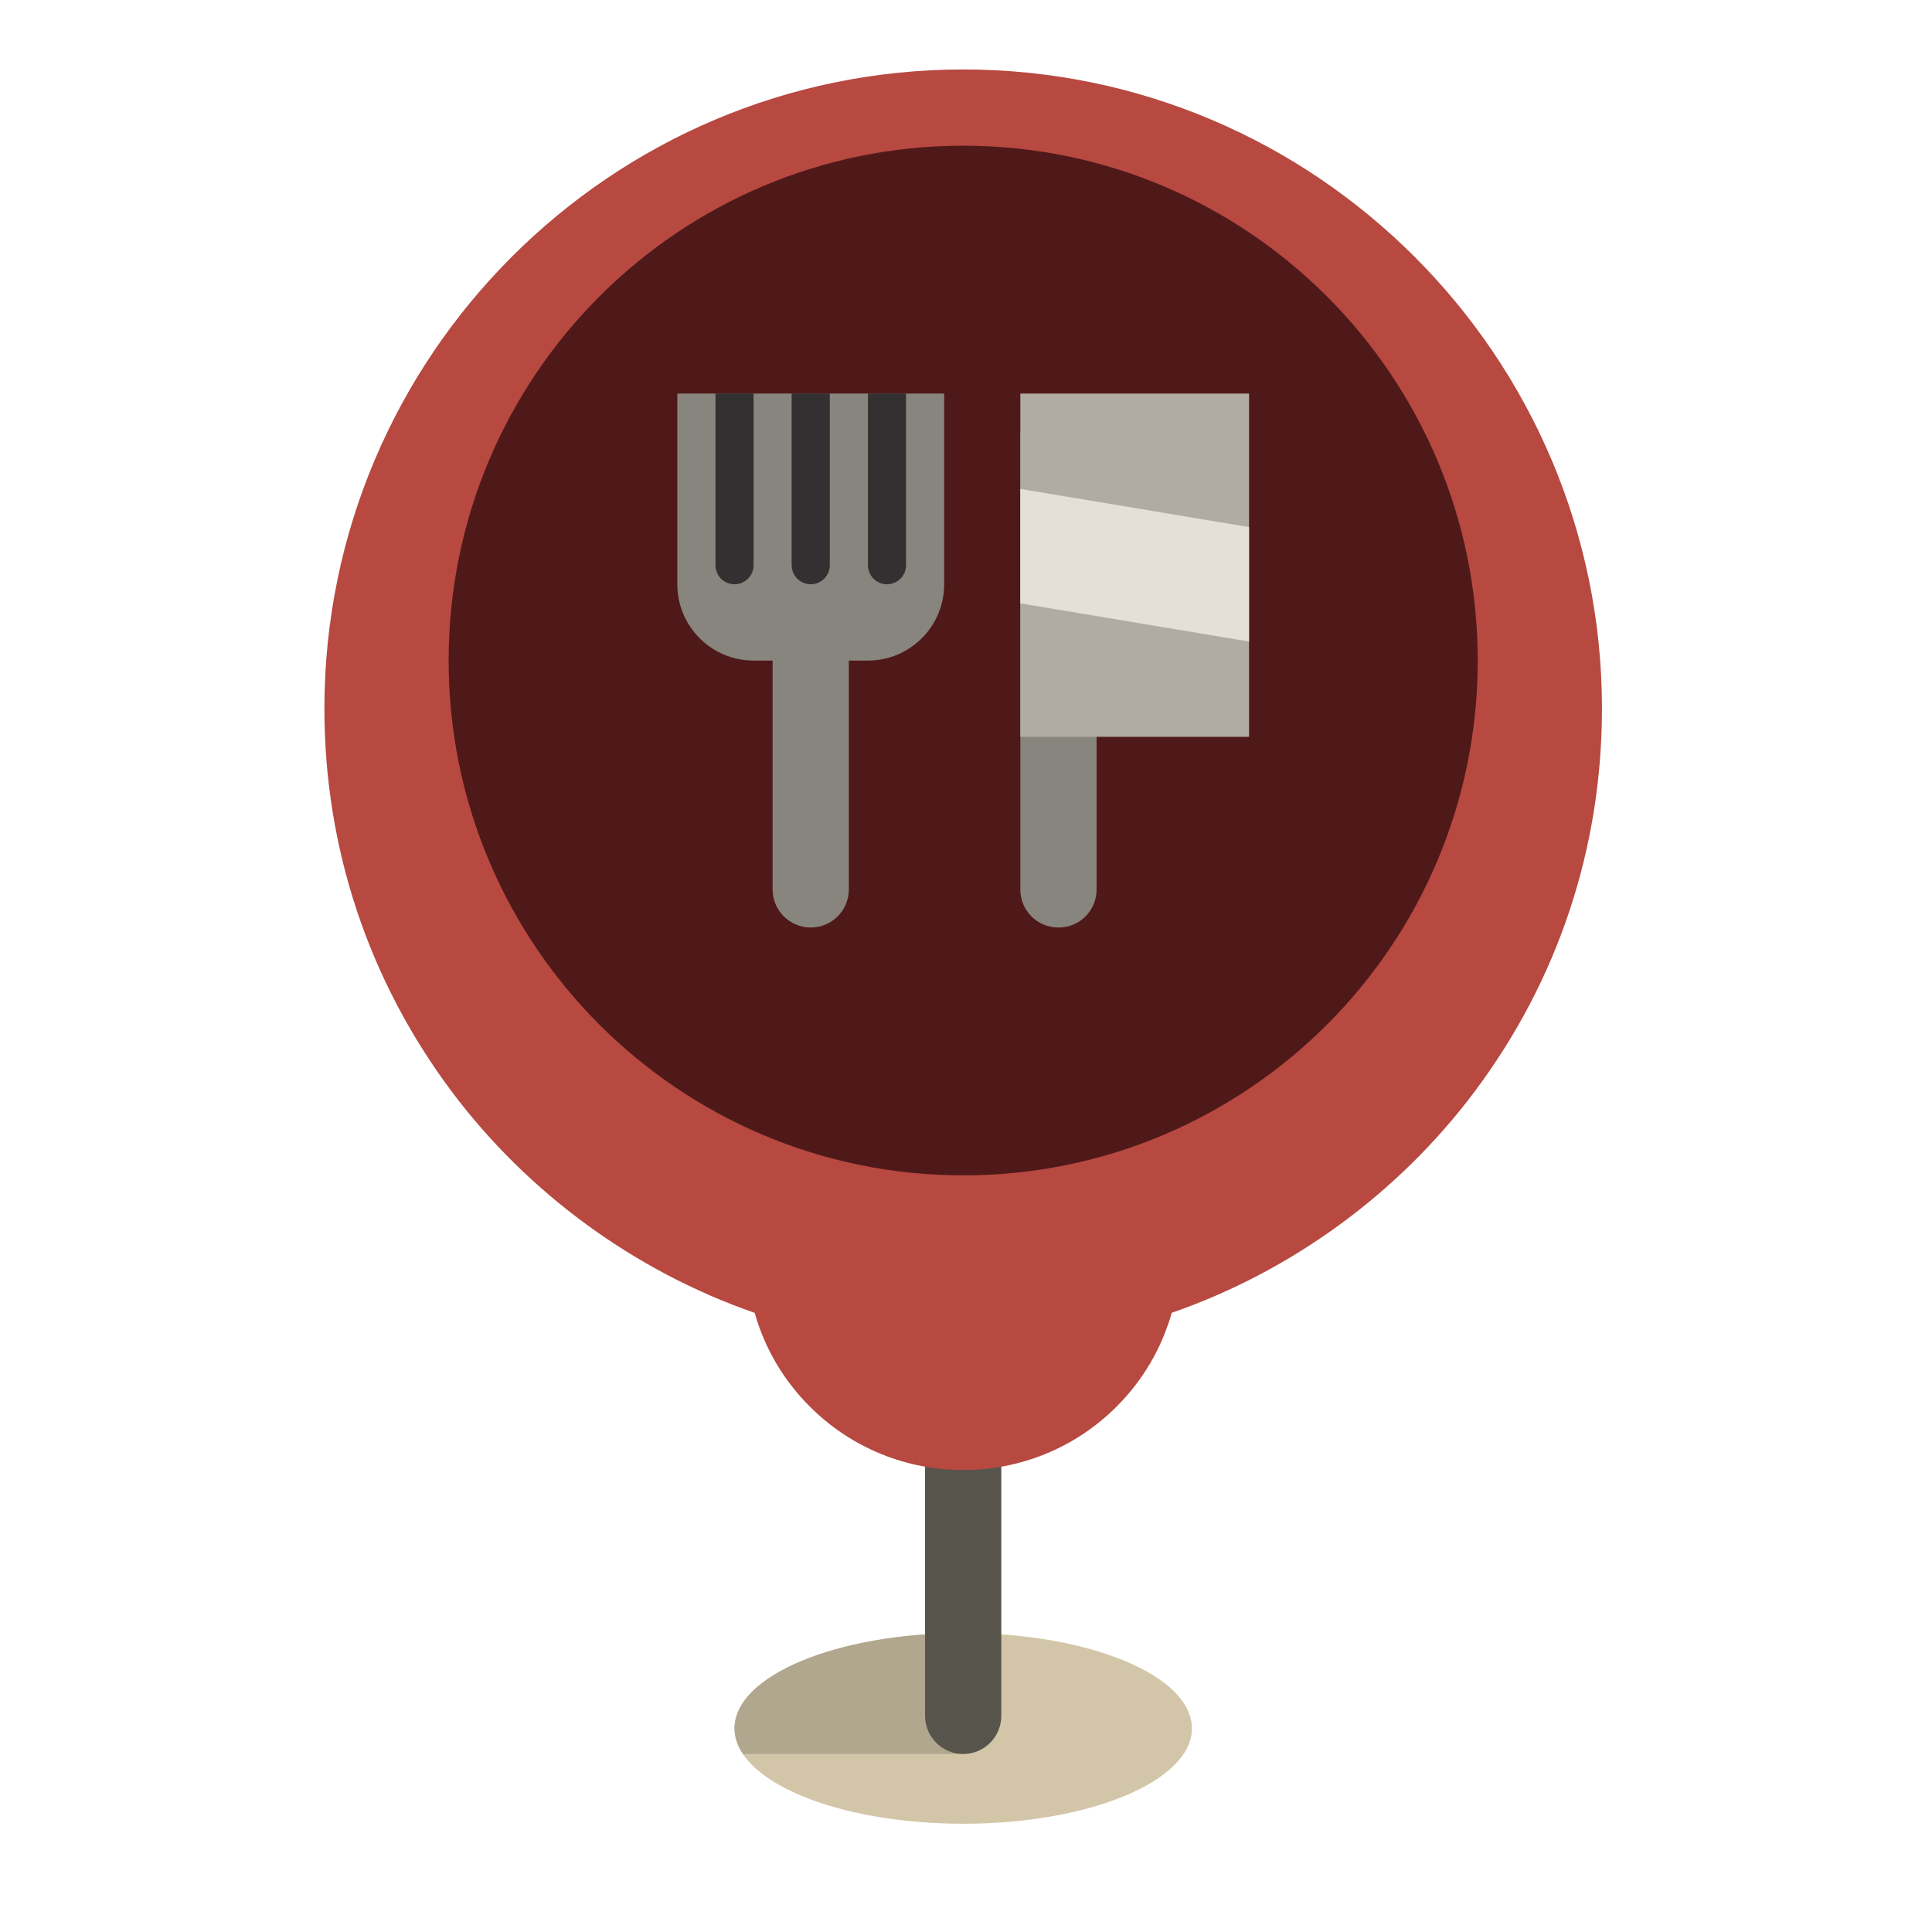
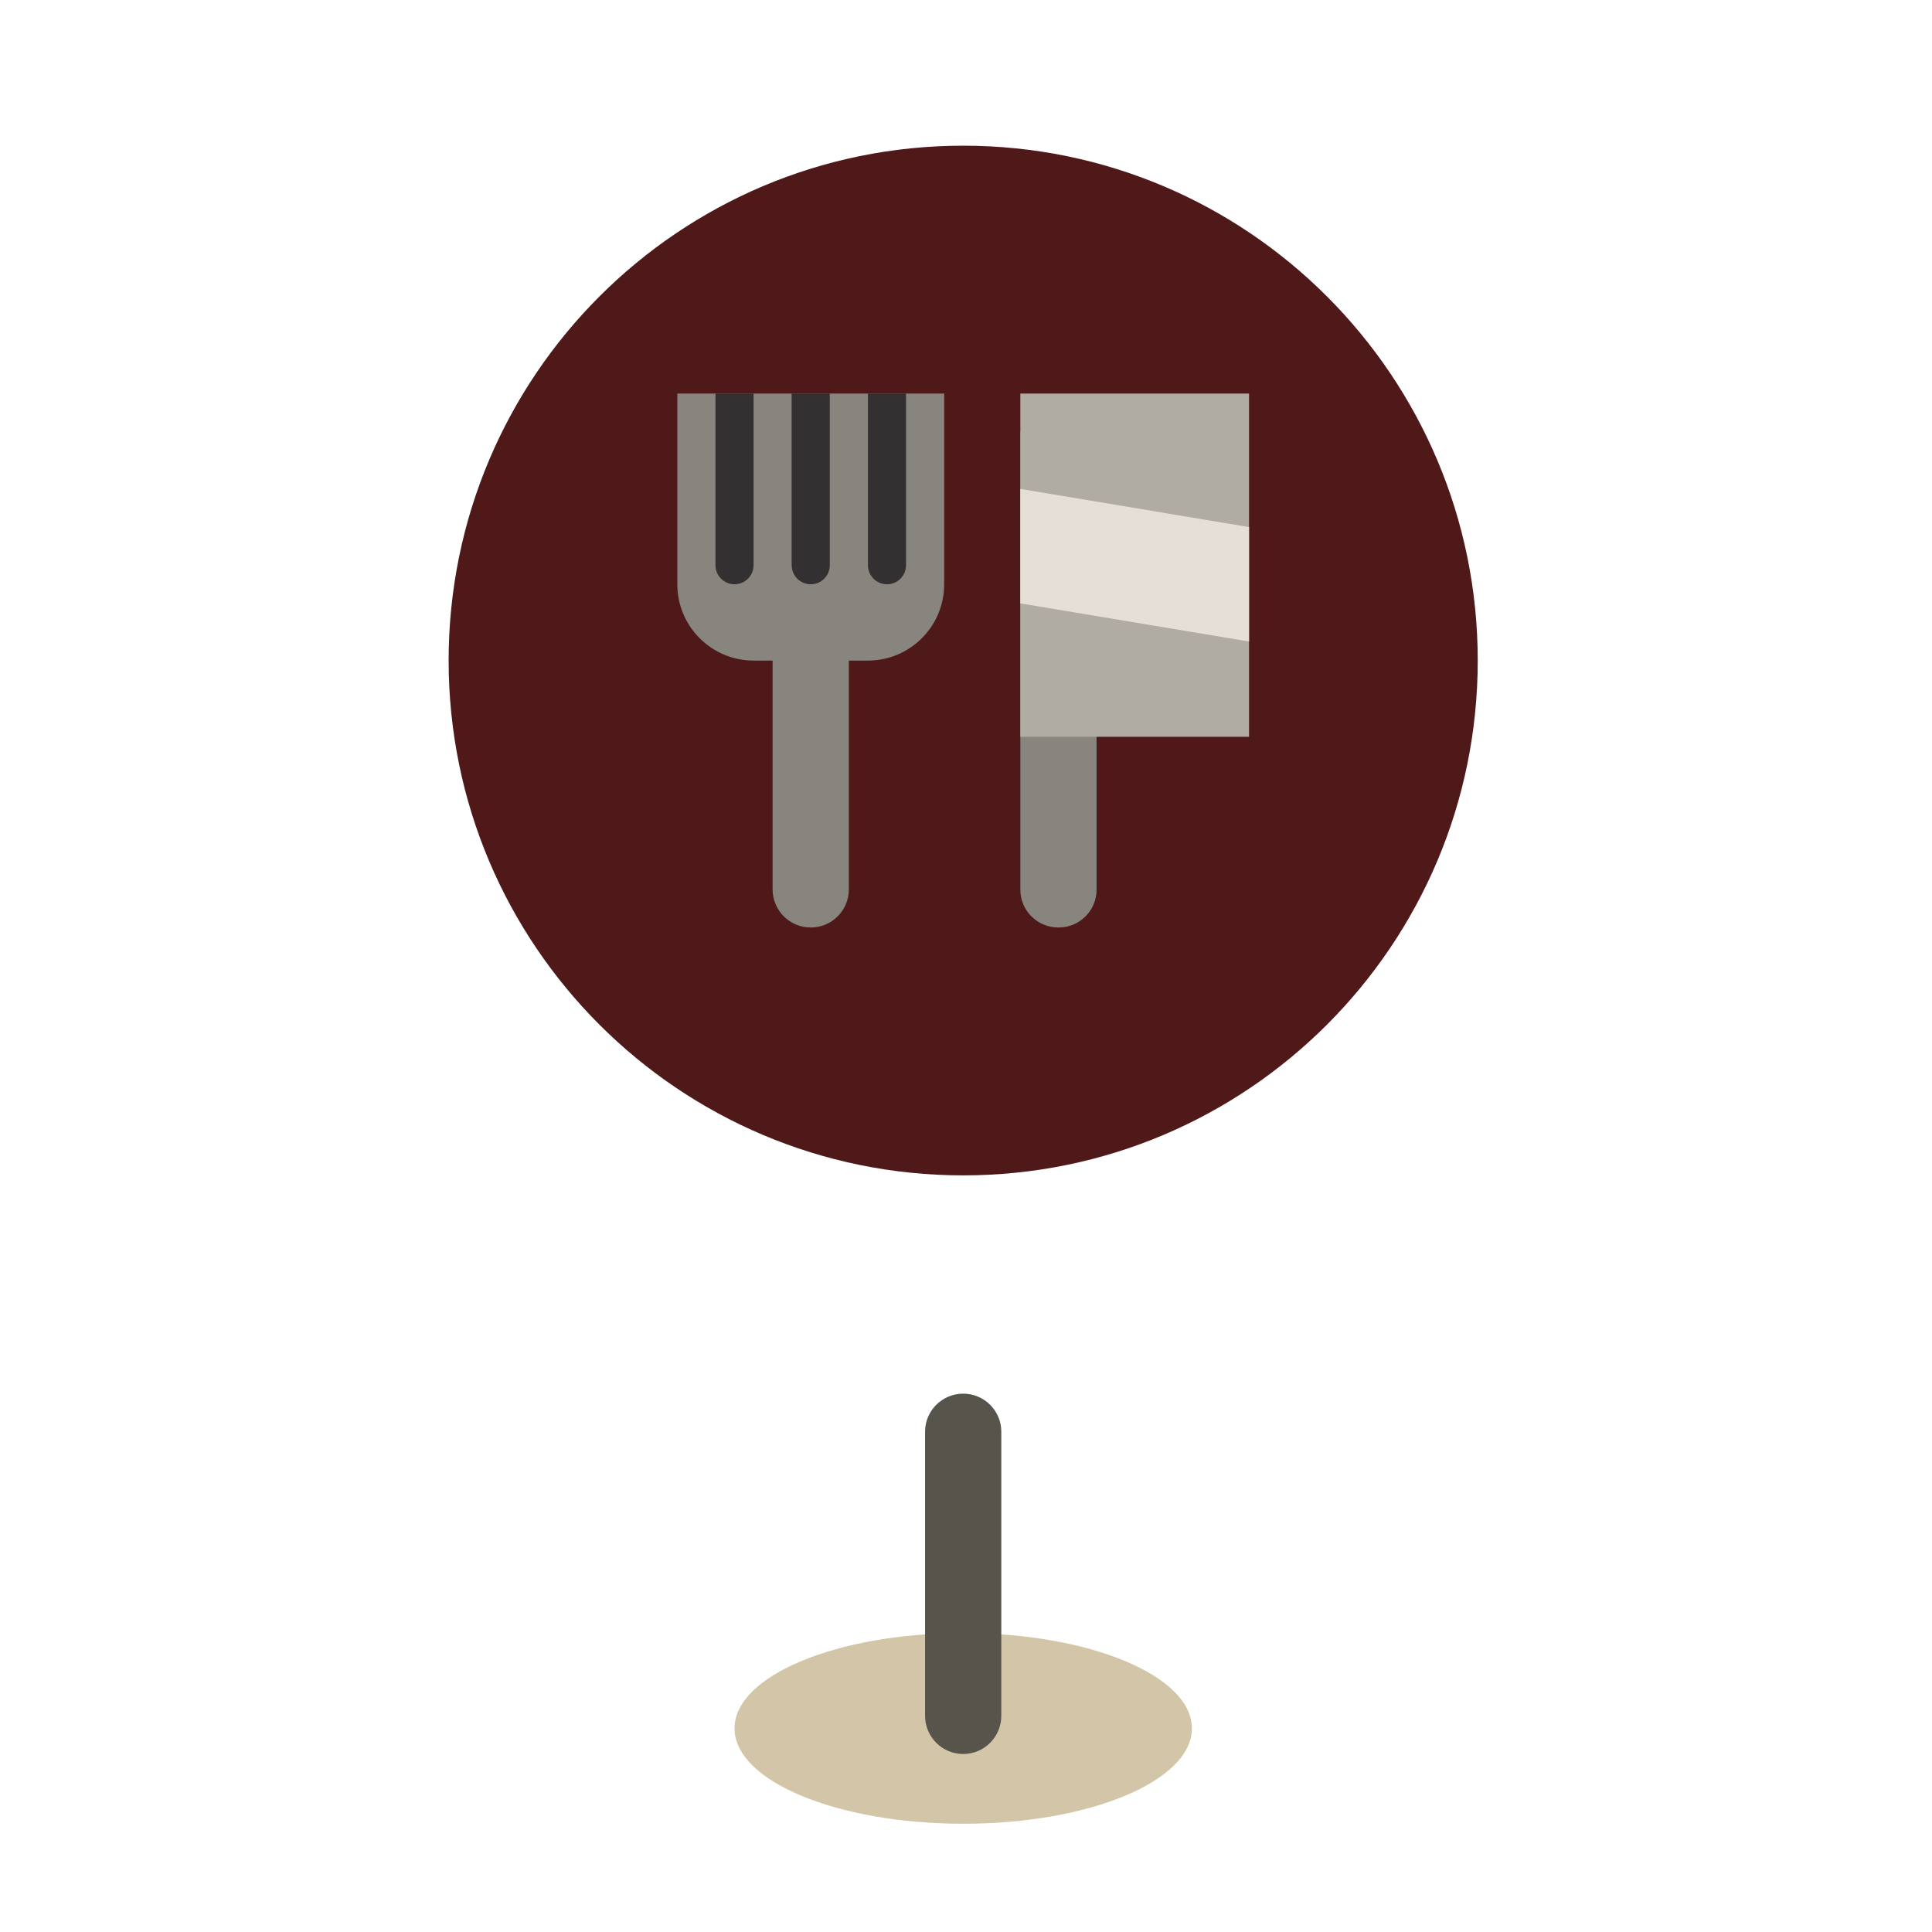
<svg xmlns="http://www.w3.org/2000/svg" xml:space="preserve" width="2.709mm" height="2.709mm" version="1.1" style="shape-rendering:geometricPrecision; text-rendering:geometricPrecision; image-rendering:optimizeQuality; fill-rule:evenodd; clip-rule:evenodd" viewBox="0 0 270.92 270.92">
  <defs>
    <style type="text/css">
   
    .fil8 {fill:#323030;fill-rule:nonzero}
    .fil4 {fill:#501919;fill-rule:nonzero}
    .fil2 {fill:#57544C;fill-rule:nonzero}
    .fil5 {fill:#88857E;fill-rule:nonzero}
    .fil1 {fill:#B1A78F;fill-rule:nonzero}
    .fil6 {fill:#B1ACA3;fill-rule:nonzero}
    .fil3 {fill:#B74941;fill-rule:nonzero}
    .fil0 {fill:#D3C6A8;fill-rule:nonzero}
    .fil7 {fill:#E5DFD7;fill-rule:nonzero}
   
  </style>
  </defs>
  <g id="Слой_x0020_1">
    <path class="fil0" d="M135.07 255.74c-17.71,0 -32.07,-5.99 -32.07,-13.37 0,-7.39 14.36,-13.37 32.07,-13.37 17.71,0 32.07,5.98 32.07,13.37 0,7.38 -14.36,13.37 -32.07,13.37z" />
-     <path class="fil1" d="M135.07 229l0 16.96 -30.89 0c-0.76,-1.15 -1.18,-2.35 -1.18,-3.59 0,-7.39 14.36,-13.37 32.07,-13.37z" />
    <path class="fil2" d="M140.41 200.77l0 39.84c0,2.95 -2.39,5.35 -5.34,5.35 -2.95,0 -5.35,-2.4 -5.35,-5.35l0 -39.84c0,-2.95 2.4,-5.34 5.35,-5.34 2.95,0 5.34,2.39 5.34,5.34z" />
-     <path class="fil3" d="M224.64 99.36c0,19.57 -6.19,38.17 -17.91,53.78 -10.7,14.25 -25.67,25.15 -42.42,30.95 -1.41,4.97 -4.04,9.46 -7.72,13.14 -5.93,5.94 -13.73,8.91 -21.52,8.91 -7.8,0 -15.59,-2.97 -21.52,-8.91 -3.69,-3.68 -6.32,-8.17 -7.72,-13.13 -16.75,-5.81 -31.73,-16.71 -42.43,-30.96 -11.71,-15.61 -17.91,-34.21 -17.91,-53.78 0,-49.42 40.19,-89.62 89.58,-89.62 49.39,0 89.57,40.2 89.57,89.62z" />
    <path class="fil4" d="M207.22 92.63c0,39.87 -32.3,72.19 -72.15,72.19 -39.85,0 -72.16,-32.32 -72.16,-72.19 0,-39.87 32.31,-72.2 72.16,-72.2 39.85,0 72.15,32.33 72.15,72.2z" />
    <path class="fil5" d="M148.46 130.06l-0.06 0c-2.94,0 -5.32,-2.38 -5.32,-5.31l0 -64.21 10.69 0 0 64.21c0,2.93 -2.37,5.31 -5.31,5.31z" />
    <polygon class="fil6" points="175.15,55.19 175.15,103.32 143.08,103.32 143.08,55.19 " />
    <polygon class="fil7" points="175.15,89.96 143.08,84.61 143.08,68.56 175.15,73.91 " />
    <path class="fil5" d="M132.4 55.19l0 26.74c0,5.91 -4.79,10.7 -10.69,10.7l-2.68 0 0 32.09c0,2.95 -2.39,5.34 -5.34,5.34 -2.95,0 -5.35,-2.39 -5.35,-5.34l0 -32.09 -2.67 0c-5.9,0 -10.69,-4.79 -10.69,-10.7l0 -26.74 13.36 0 10.69 0 13.37 0z" />
    <path class="fil8" d="M100.33 55.19l5.34 0 0 24.07c0,1.48 -1.2,2.67 -2.67,2.67 -1.48,0 -2.67,-1.19 -2.67,-2.67l0 -24.07 0 0zm10.69 24.07c0,1.48 1.19,2.67 2.67,2.67 1.47,0 2.67,-1.19 2.67,-2.67l0 -24.07 -5.35 0 0 24.07 0.01 0zm10.69 -24.07l0 24.07c0,1.48 1.19,2.67 2.67,2.67 1.47,0 2.67,-1.19 2.67,-2.67l0 -24.07 -5.34 0z" />
    <g id="_2831113003568">
  </g>
    <g id="_2831113002928">
  </g>
    <g id="_2831113065392">
  </g>
    <g id="_2831113061296">
  </g>
    <g id="_2831113046544">
  </g>
    <g id="_2831113018608">
  </g>
    <g id="_2831055516096">
  </g>
    <g id="_2831055515264">
  </g>
    <g id="_2831055538080">
  </g>
    <g id="_2831055528992">
  </g>
    <g id="_2831055526848">
  </g>
    <g id="_2831055519328">
  </g>
    <g id="_2831055519744">
  </g>
    <g id="_2831055517440">
  </g>
    <g id="_2831055516736">
  </g>
  </g>
</svg>